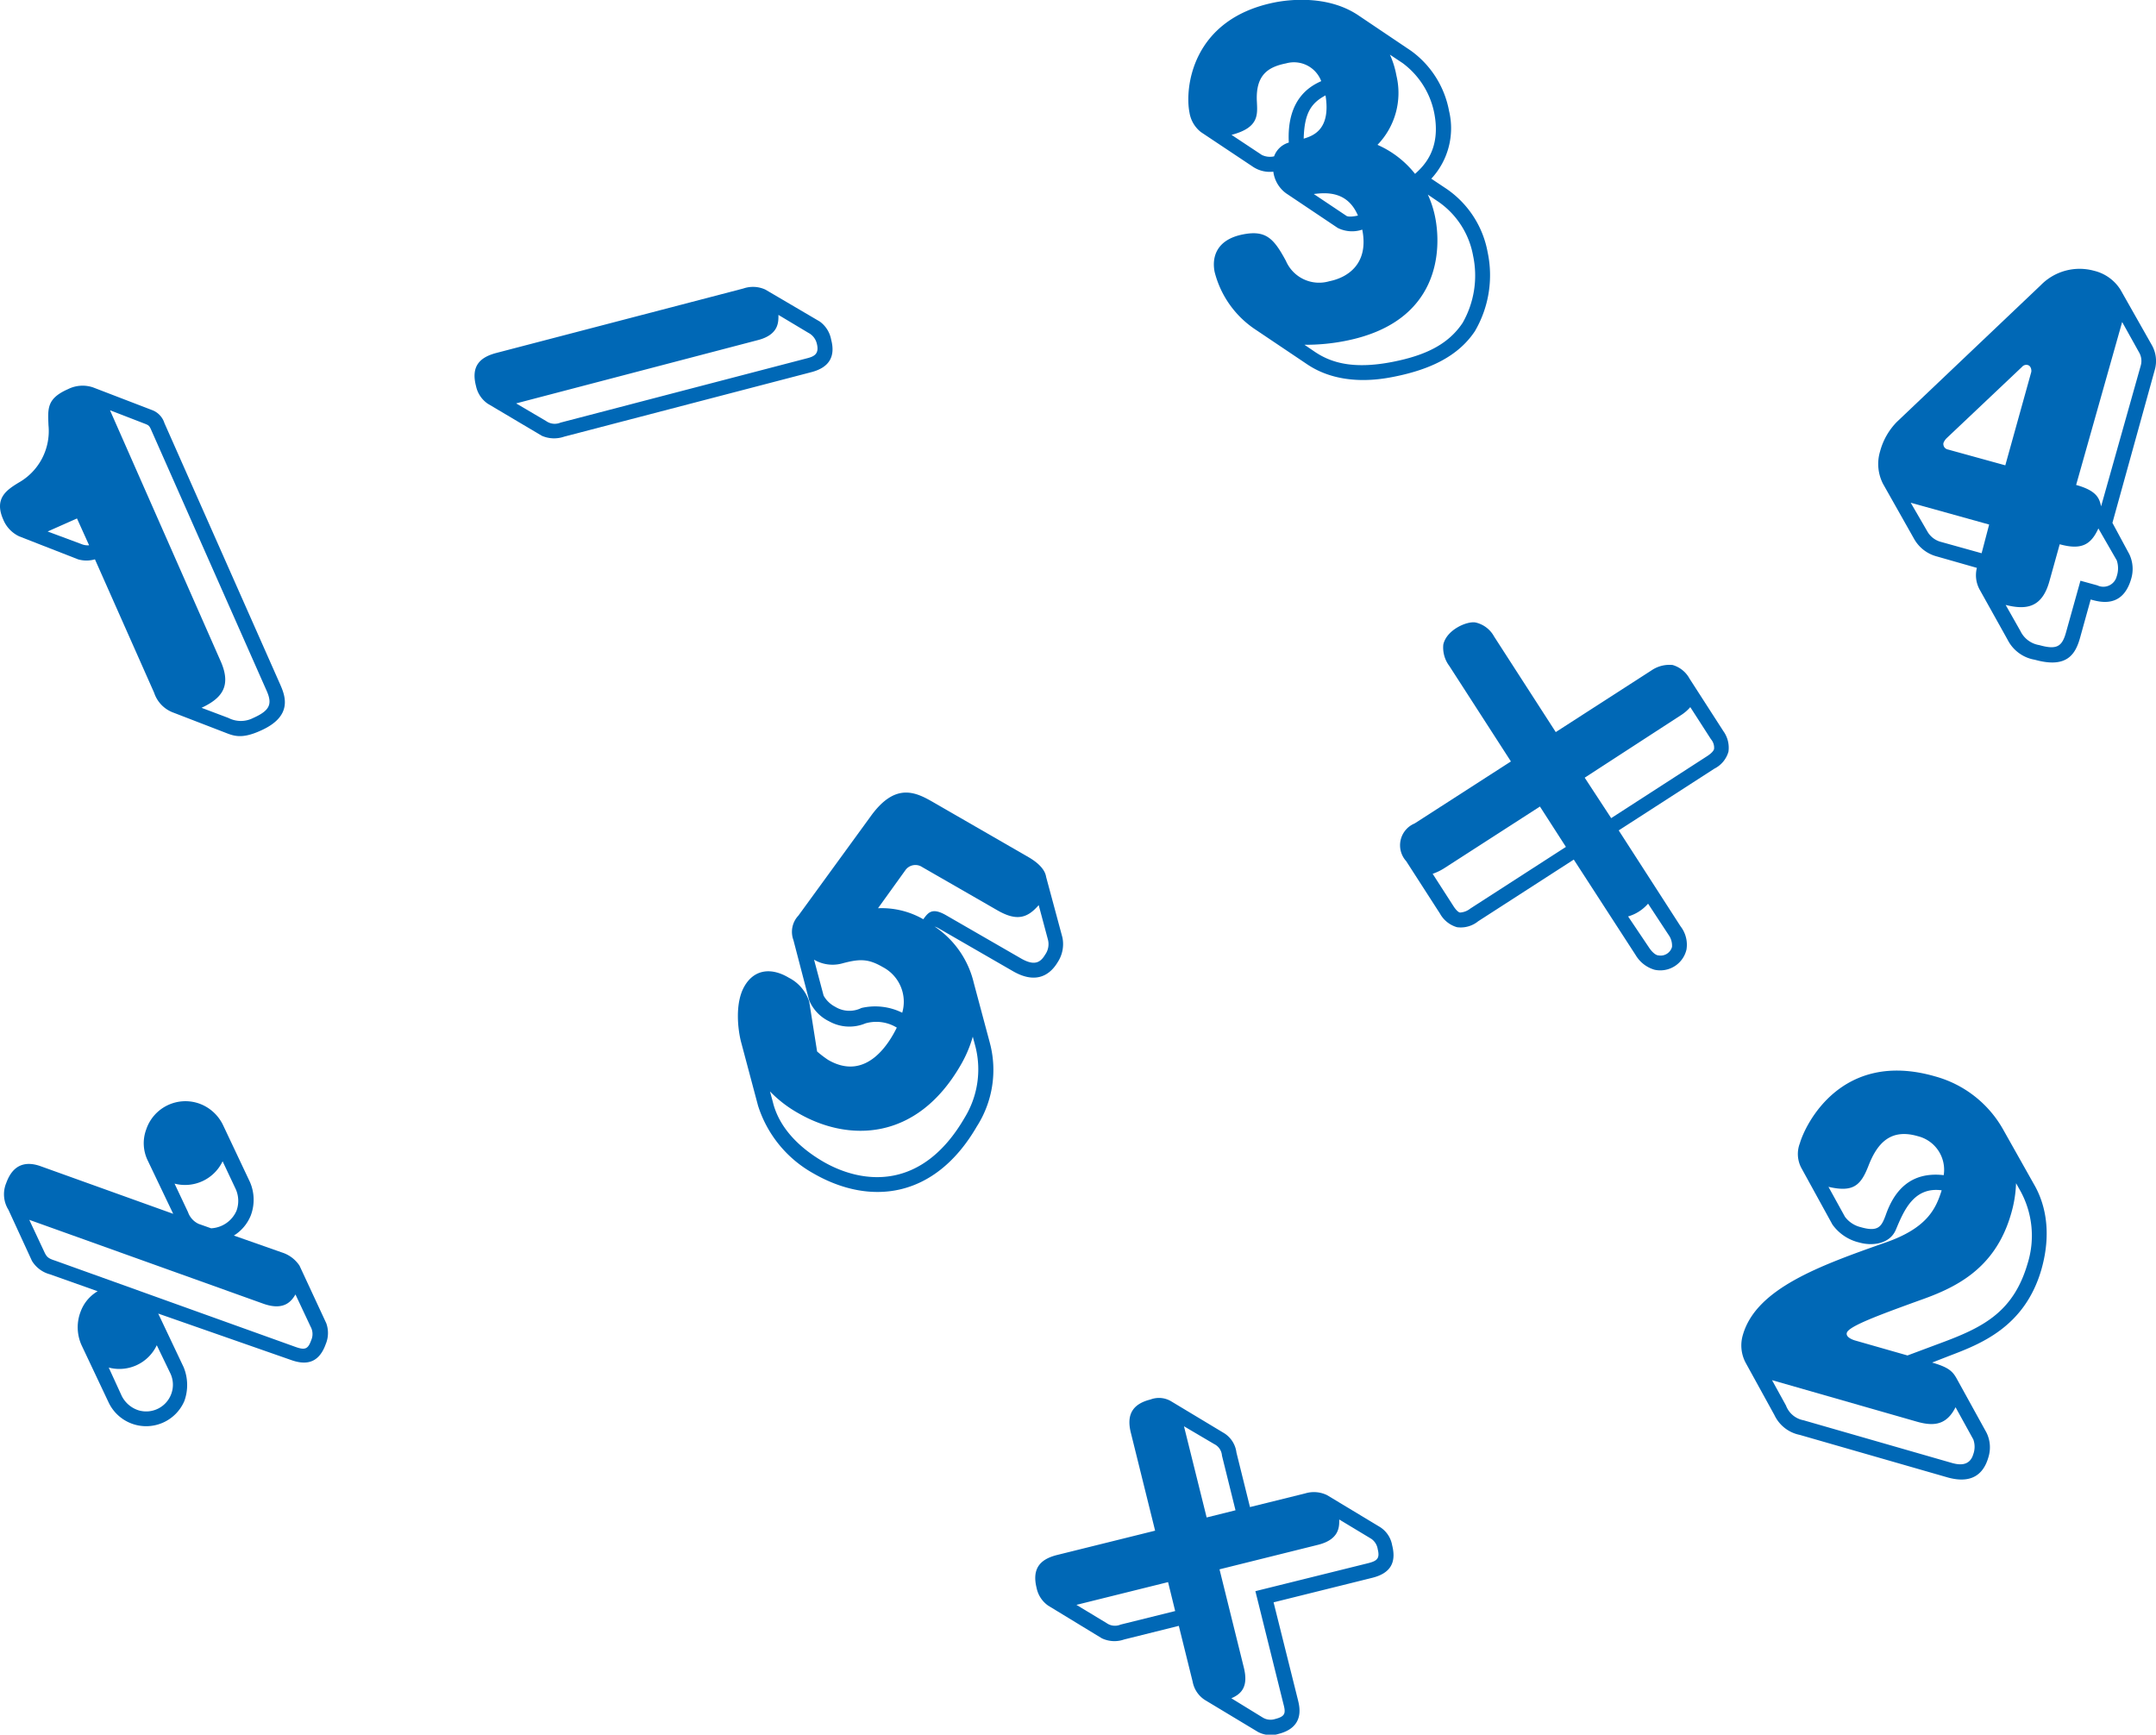
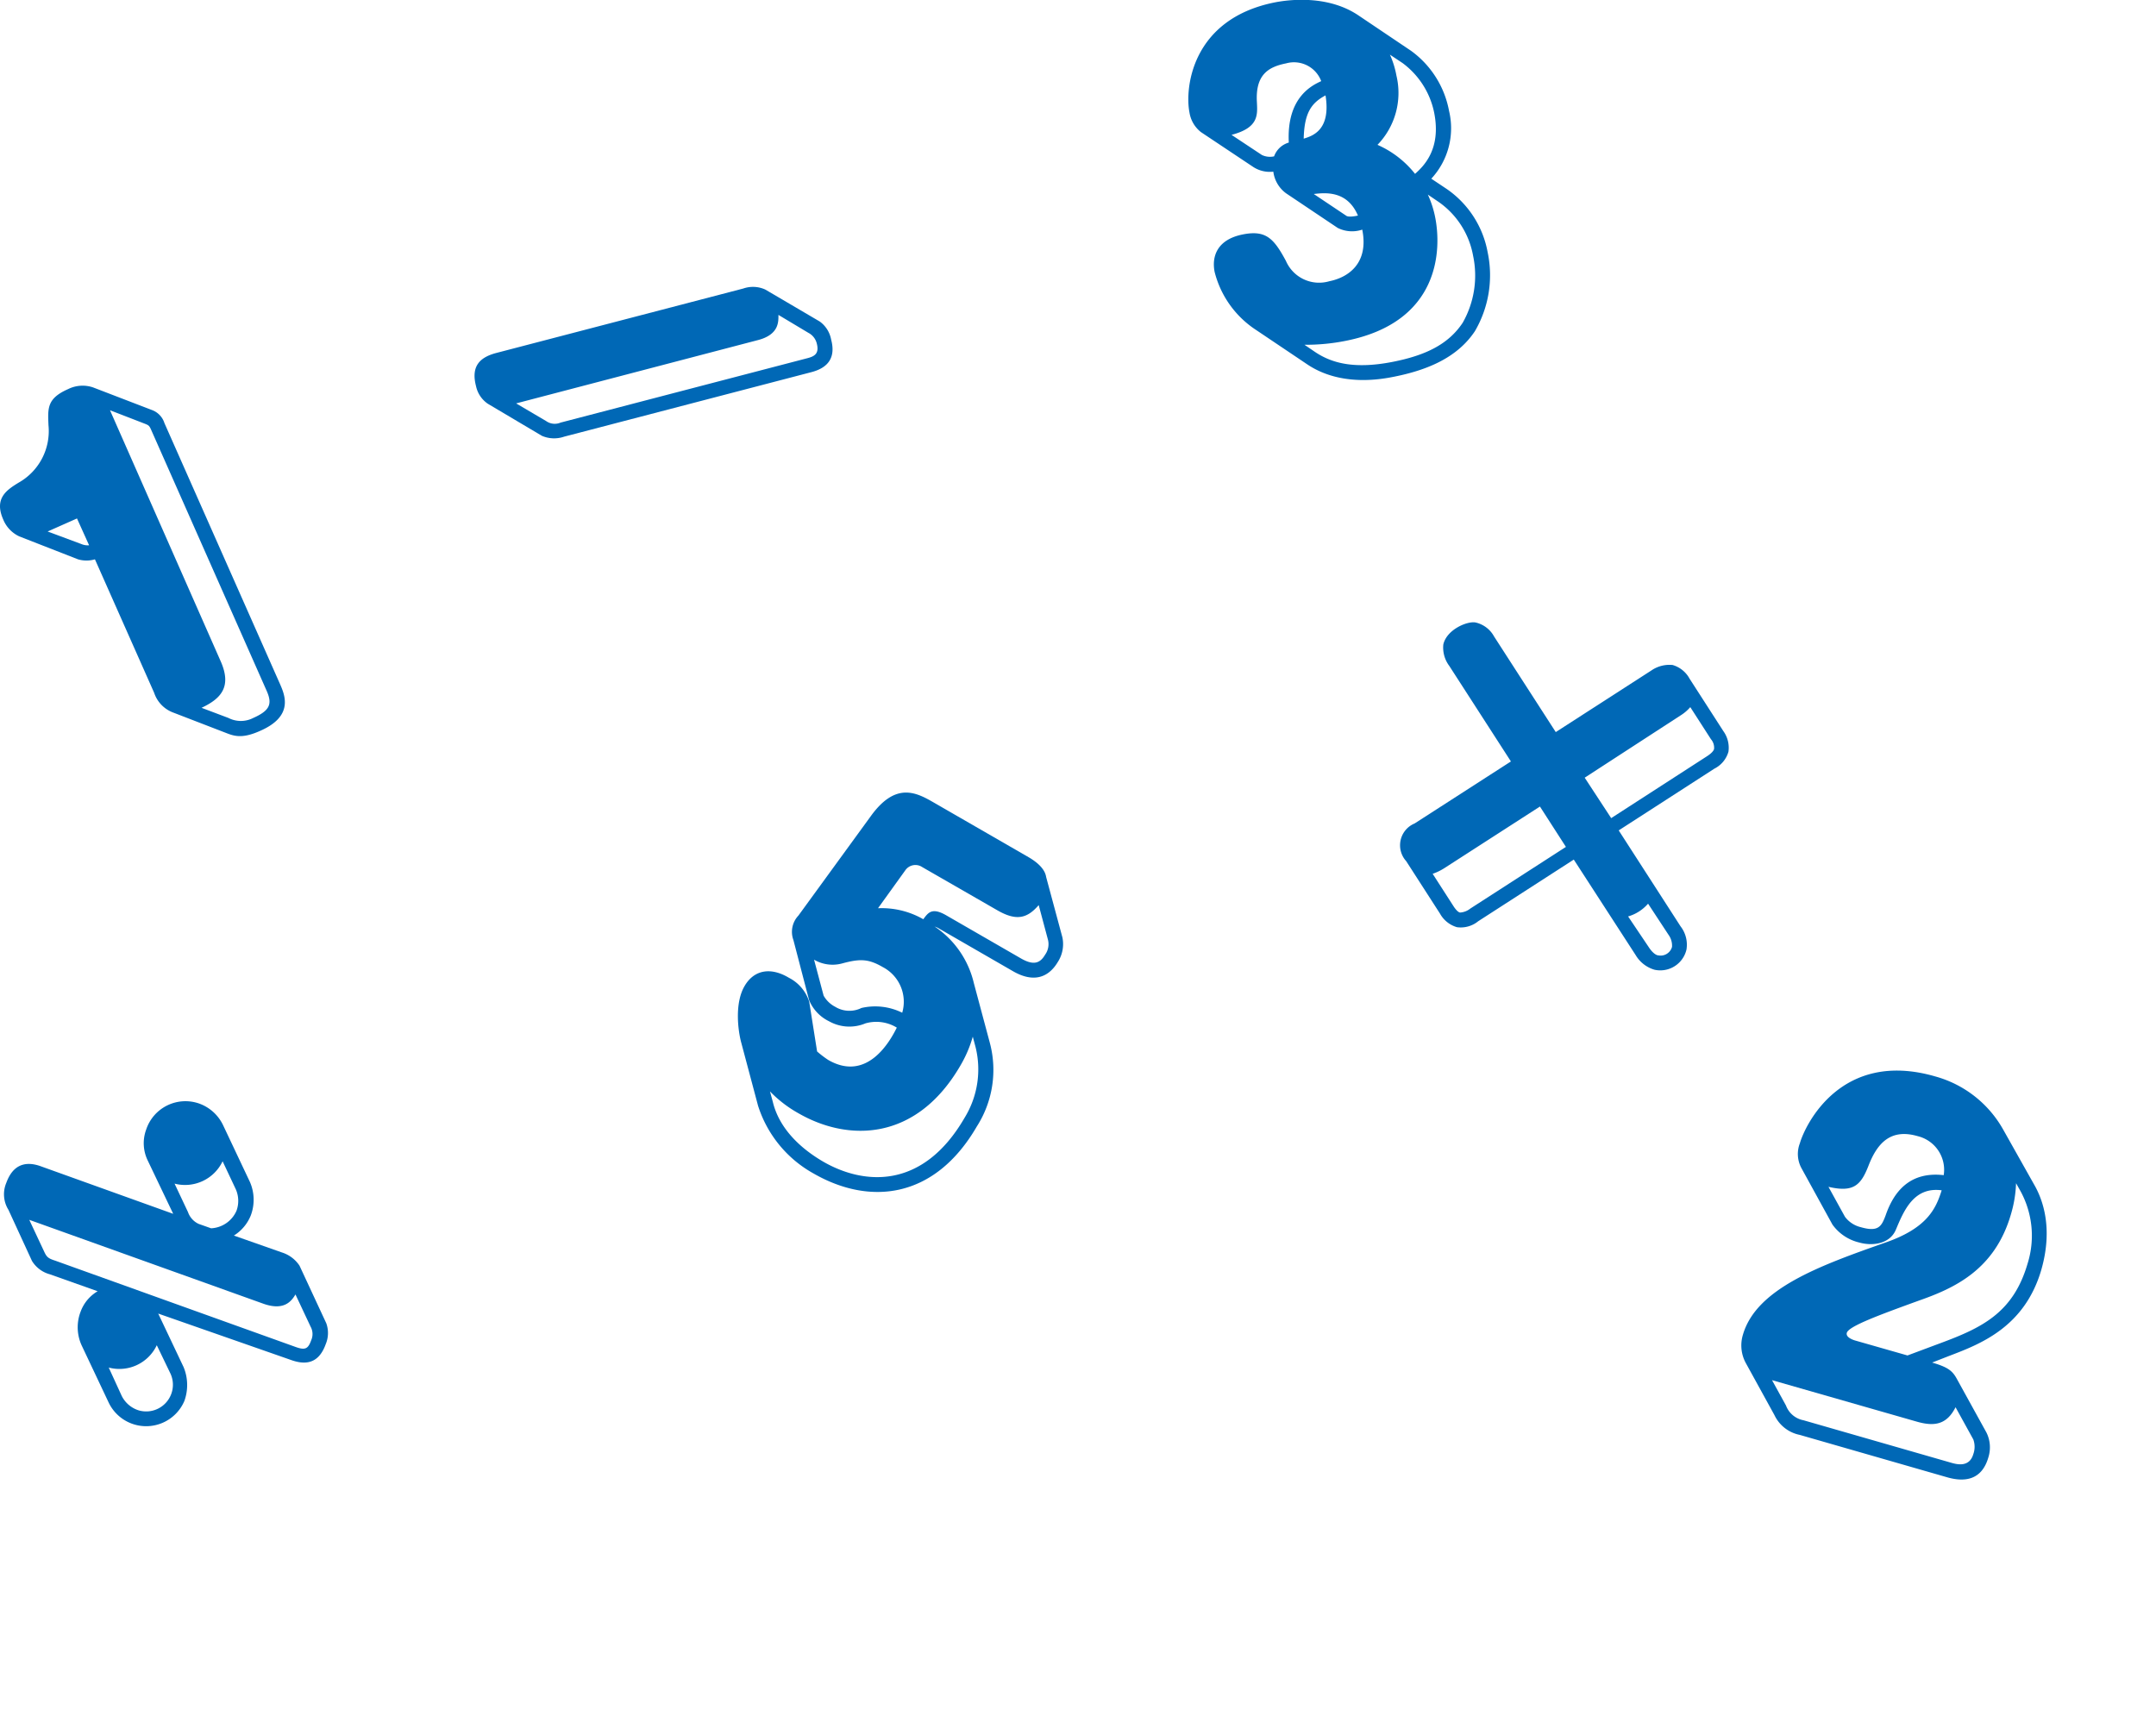
<svg xmlns="http://www.w3.org/2000/svg" viewBox="0 0 254.81 205.03">
  <path d="M2.28,63.4a3.77,3.77,0,0,1-1.9-2c-1.11-2.51.44-3.5,1.8-4.34a7,7,0,0,0,3.55-6.8c-.08-2-.2-3.16,2.32-4.27A3.85,3.85,0,0,1,11,45.79l7,2.69A2.41,2.41,0,0,1,19.43,50L33.11,80.89c.6,1.36,1.55,3.77-2.33,5.48-2.21,1-3.15.62-4.17.22l-6.09-2.35a3.75,3.75,0,0,1-2.3-2.35l-7-15.78a3.54,3.54,0,0,1-2,0ZM9.1,61.28,5.63,62.82l4,1.49a1.92,1.92,0,0,0,.9.14Zm17,16.92c1.31,3,0,4.39-2.28,5.46L27,84.86a3.2,3.2,0,0,0,2.93,0c2-.89,2.27-1.67,1.58-3.22L17.88,50.84c-.24-.55-.31-.58-.82-.78L13,48.49Z" style="fill:#0068b6" />
  <path d="M212.94,138.13a3.51,3.51,0,0,1-.22-3c.62-2.16,4.88-11.12,16-7.9a13.23,13.23,0,0,1,8,6.23L240.4,140c1,1.72,2.29,5.13.84,10.14-2,6.76-7.22,8.73-10.89,10.13l-2,.78c1.9.55,2.4,1,2.89,1.87l3.53,6.4a3.93,3.93,0,0,1,.23,2.93c-.79,2.74-2.85,2.95-4.91,2.35l-17.38-5a4.23,4.23,0,0,1-3-2.35l-3.41-6.2a4.35,4.35,0,0,1-.31-3.29c1.58-5.44,9-8.14,16.89-10.91,4.91-1.72,5.92-4,6.6-6.16-3.31-.44-4.48,2.43-5.42,4.67-.72,1.69-2.79,1.94-4.32,1.5a5.42,5.42,0,0,1-3.17-2.12Zm-3.51,25,1.65,3a2.75,2.75,0,0,0,2.07,1.74l17.38,5c.68.2,2.21.64,2.69-1a2.57,2.57,0,0,0,0-1.73l-2.1-3.81c-1.06,2.1-2.55,2.3-4.66,1.68Zm8.62-19.31a3.29,3.29,0,0,0,1.88,1.23c2.11.61,2.45-.15,2.92-1.38,1-2.92,2.94-5.22,6.87-4.77a4.09,4.09,0,0,0-3.07-4.61c-3.11-.9-4.72.7-5.79,3.42-.93,2.42-1.81,3.25-4.76,2.57Zm7.39,16.39,4.31-1.61c4.74-1.78,8.25-3.62,9.89-9.27a11,11,0,0,0-.81-8.48l-.56-1a14.45,14.45,0,0,1-.6,3.66c-1.91,6.6-6.72,8.76-10.92,10.23-4.48,1.63-8.25,3-8.48,3.79-.15.52.68.82.94.9Z" style="fill:#0068b6" />
  <path d="M152,22.85a3.75,3.75,0,0,1-1.51-2.56,3.6,3.6,0,0,1-2.35-.54l-6.21-4.14a3.66,3.66,0,0,1-1.35-2.31c-.56-2.81.21-11,10-13,1.72-.35,6.32-.92,9.94,1.5L166.76,6a11.32,11.32,0,0,1,4.5,7.12,8.76,8.76,0,0,1-2.1,8l1.74,1.16a11.59,11.59,0,0,1,4.92,7.54,13.1,13.1,0,0,1-1.51,9.33c-2,3-5.37,4.54-9.52,5.37-1.41.28-6.26,1.24-10.27-1.44L148.45,39a11.57,11.57,0,0,1-4.9-6.87c-.36-1.84.31-3.82,3.33-4.42,2.75-.55,3.68.5,5.1,3.13a4.27,4.27,0,0,0,5.13,2.4c2.16-.43,4.7-2.05,3.89-6.1a3.78,3.78,0,0,1-2.9-.2Zm-2.86-4.53a2.22,2.22,0,0,0,1.44.16,2.62,2.62,0,0,1,1.74-1.63c-.28-5.38,2.8-6.78,3.83-7.26A3.44,3.44,0,0,0,152,7.49c-2.1.42-3.65,1.34-3.45,4.61.07,1.5.21,3-3,3.84Zm6.31,23.3c1.88,1.25,4.51,2.07,9.2,1.14,3.72-.74,6.49-2,8.22-4.61a11.29,11.29,0,0,0,1.23-7.92,9.88,9.88,0,0,0-4.2-6.45L168.75,23a11.8,11.8,0,0,1,.87,2.69c.74,3.72.66,12.36-10.55,14.59a23.93,23.93,0,0,1-4.9.47Zm3.63-16.14c.27.23,1.08.07,1.41,0-1.27-3-3.9-2.7-5.22-2.55Zm-2.43-14.2c-1.67.89-2.5,2.07-2.57,5.11C155.09,16.07,157.32,15.41,156.66,11.28Zm7.62-4.82a10.59,10.59,0,0,1,.77,2.48,8.82,8.82,0,0,1-2.24,8.18,11.6,11.6,0,0,1,4.44,3.43c.95-.86,3.13-2.86,2.26-7.23a9.69,9.69,0,0,0-3.74-5.87Z" style="fill:#0068b6" />
-   <path d="M228.91,65.77a4.34,4.34,0,0,1-2.68-2.06l-3.67-6.5a5.14,5.14,0,0,1-.36-3.86,7.87,7.87,0,0,1,2-3.5l17-16.15A6.41,6.41,0,0,1,247.47,32a5.09,5.09,0,0,1,3.14,2.24l3.68,6.5a3.81,3.81,0,0,1,.37,3l-5,18.06,2,3.71a4.07,4.07,0,0,1,.23,2.86c-1,3.55-3.69,2.8-4.8,2.49l-1.22,4.4c-.54,2-1.51,3.8-5.38,2.72a4.42,4.42,0,0,1-3.22-2.37l-3.24-5.81a3.54,3.54,0,0,1-.39-2.68ZM235.09,62l-9.27-2.58,2,3.45a2.61,2.61,0,0,0,1.61,1.19l4.77,1.33ZM237,55l3.06-11c.06-.21,0-.73-.39-.85a.66.66,0,0,0-.69.21l-8.9,8.42a1.6,1.6,0,0,0-.39.58.66.66,0,0,0,.53.77Zm5.21,13.71c-.87,3.12-2.72,3.41-5.17,2.79l1.76,3.11a3,3,0,0,0,2.22,1.64c2.07.58,2.69.18,3.16-1.52l1.7-6.09,2,.55a1.63,1.63,0,0,0,2.29-1.08,2.94,2.94,0,0,0,0-1.88L248,62.46c-.88,1.93-2,2.58-4.57,1.87Zm3.16-11.39c2.49.69,2.75,1.62,2.95,2.53L253,43.24a2,2,0,0,0-.19-1.59l-2-3.59Z" style="fill:#0068b6" />
  <path d="M93.77,111.11a2.8,2.8,0,0,1,.59-2.89l8.56-11.76c3-4.15,5.46-2.75,7.55-1.54l11.1,6.4c1.71,1,2,1.89,2.07,2.34l1.92,7.13a3.89,3.89,0,0,1-.52,2.88c-1.18,2-3,2.45-5.29,1.14l-8.86-5.11c-.19-.11-.36-.15-.45-.2a11.08,11.08,0,0,1,4.65,6.68l1.89,7.06a12.4,12.4,0,0,1-1.53,9.9c-5,8.62-12.7,9.37-19.32,5.55a14,14,0,0,1-6.54-8l-2-7.51c-.36-1.35-.79-4.57.4-6.62s3.23-2.2,5.23-1a4.8,4.8,0,0,1,2.42,2.85l.93,5.87a12.44,12.44,0,0,0,1.31,1c4.62,2.67,7.33-2.24,8.11-3.82a4.65,4.65,0,0,0-3.71-.5,4.91,4.91,0,0,1-4.3-.25,4.83,4.83,0,0,1-2.36-2.51Zm3.57,6.57A3.33,3.33,0,0,0,98.71,119a3.21,3.21,0,0,0,3.1.14,7.2,7.2,0,0,1,4.82.56,4.62,4.62,0,0,0-2.29-5.39c-1.72-1-2.73-1-4.83-.43a4.32,4.32,0,0,1-3.3-.45Zm-6,12.57c.75,3.1,3.2,5.46,6,7.08C102,140,109,140.74,114,132.12a10.93,10.93,0,0,0,1.29-8.39l-.32-1.2a14.56,14.56,0,0,1-1.46,3.41c-5.22,9-13.27,9-19.08,5.68A14.58,14.58,0,0,1,91,129ZM109,102.49a1.45,1.45,0,0,0-2,.37l-3.23,4.49a9.89,9.89,0,0,1,5.35,1.3c.56-.75,1-1.44,2.68-.48l8.86,5.11c1.48.85,2.25.6,2.86-.44a2.14,2.14,0,0,0,.31-1.86l-1.07-4c-1.35,1.57-2.63,1.92-4.91.6Z" style="fill:#0068b6" />
-   <path d="M153.4,200.93c.21.85.79,3.2-2.25,4a3.22,3.22,0,0,1-2.49-.23l-6.26-3.77a3.27,3.27,0,0,1-1.44-2.14l-1.64-6.62-6.46,1.61a3.47,3.47,0,0,1-2.64-.14l-6.34-3.86a3.37,3.37,0,0,1-1.37-2.1c-.62-2.51.68-3.45,2.44-3.89l11.57-2.87-2.87-11.58c-.5-2,.07-3.36,2.31-3.92a2.81,2.81,0,0,1,2.49.23l6.2,3.73a3.15,3.15,0,0,1,1.48,2.3l1.6,6.45,6.51-1.61a3.54,3.54,0,0,1,2.6.2l6.19,3.73a3.19,3.19,0,0,1,1.5,2.18c.51,2-.13,3.32-2.38,3.87l-11.63,2.89ZM138.05,187l-10.83,2.69,3.59,2.17a1.7,1.7,0,0,0,1.63.16l6.45-1.6Zm6.08-1.51L147,197.08c.56,2.24-.24,3.12-1.47,3.65l3.68,2.26a1.76,1.76,0,0,0,1.46.2c1.28-.32,1.3-.72,1-1.84l-3.3-13.28,13.34-3.31c1-.26,1.4-.52,1.12-1.64a1.83,1.83,0,0,0-.75-1.23l-3.8-2.29c0,.79.08,2.36-2.54,3Zm-1.52-6.13,3.41-.85-1.6-6.46a1.64,1.64,0,0,0-.91-1.36l-3.58-2.11Z" style="fill:#0068b6" />
  <path d="M9.64,159a5.15,5.15,0,0,1-.1-4,4.66,4.66,0,0,1,2-2.38l-5.64-2a3.57,3.57,0,0,1-2.12-1.58L1,143a3.47,3.47,0,0,1-.26-3.18c.37-1,1.29-2.93,4-2l15.73,5.65-3-6.28a4.67,4.67,0,0,1-.19-3.69,4.89,4.89,0,0,1,6.3-3.05,5,5,0,0,1,2.77,2.51l3.19,6.75a5.25,5.25,0,0,1,.1,3.95,5,5,0,0,1-2,2.38l5.69,2a3.9,3.9,0,0,1,2.07,1.56l3.16,6.8a3.4,3.4,0,0,1-.07,2.49c-.89,2.48-2.61,2.39-4.11,1.85L18.7,155.26l3,6.33a5.55,5.55,0,0,1,.09,4,4.91,4.91,0,0,1-8.95.18ZM3.46,144.18,5.25,148c.27.56.44.74,1.26,1l28.41,10.2c1.14.41,1.49.25,1.86-.79a1.8,1.8,0,0,0-.07-1.6L34.92,153c-.41.67-1.24,2-3.78,1.1Zm21.49,1a3.46,3.46,0,0,0,3-2.07,3.41,3.41,0,0,0-.08-2.54l-1.56-3.31a4.92,4.92,0,0,1-5.68,2.64l1.59,3.37a2.4,2.4,0,0,0,1.26,1.39ZM18.53,159a4.89,4.89,0,0,1-5.68,2.64L14.39,165a3.37,3.37,0,0,0,2,1.7,3.16,3.16,0,0,0,3.85-1.94,3.13,3.13,0,0,0-.11-2.44Z" style="fill:#0068b6" />
  <path d="M198.62,109.49a3.55,3.55,0,0,1,.7,2.74,3.18,3.18,0,0,1-3.78,2.39,3.84,3.84,0,0,1-2.22-1.72L186,101.6l-11.3,7.29a3.26,3.26,0,0,1-2.51.7,3.36,3.36,0,0,1-2-1.6l-4-6.21a2.79,2.79,0,0,1,1-4.45L178.57,90l-7.29-11.3a3.61,3.61,0,0,1-.7-2.52c.39-1.77,2.86-2.81,3.83-2.6a3.33,3.33,0,0,1,2.17,1.65l7.29,11.3,11.31-7.29a3.76,3.76,0,0,1,2.5-.64,3.34,3.34,0,0,1,2,1.61l4,6.21a3.36,3.36,0,0,1,.6,2.43,3.24,3.24,0,0,1-1.66,2l-11.31,7.3ZM182,95.33l-11.31,7.29a6.39,6.39,0,0,1-1.37.66l2.44,3.79c.08.13.46.72.79.79a2.14,2.14,0,0,0,1.22-.47l11.3-7.29Zm5.29-3.41,3.13,4.78,11.3-7.3c.33-.21.79-.56.86-.88a1.53,1.53,0,0,0-.37-1.15l-2.44-3.79a5.06,5.06,0,0,1-1.18,1Zm7.55,20c.55.85,1,1,1.14,1a1.4,1.4,0,0,0,1.63-1,2.19,2.19,0,0,0-.42-1.44l-2.41-3.67a4.94,4.94,0,0,1-2.36,1.51Z" style="fill:#0068b6" />
  <path d="M96.88,38a3.39,3.39,0,0,1,1.35,2.14c.53,2-.22,3.3-2.35,3.85l-29.2,7.62a3.63,3.63,0,0,1-2.64-.1l-6.39-3.79a3.37,3.37,0,0,1-1.39-2.08c-.61-2.34.42-3.4,2.39-3.92l29.2-7.62a3.51,3.51,0,0,1,2.59.12ZM61,47.68l3.55,2.09a1.75,1.75,0,0,0,1.7.18l29.2-7.62c.8-.21,1.39-.53,1.09-1.7a1.94,1.94,0,0,0-1-1.29L92,37.22c0,.79.1,2.36-2.51,3Z" style="fill:#0068b6" />
</svg>